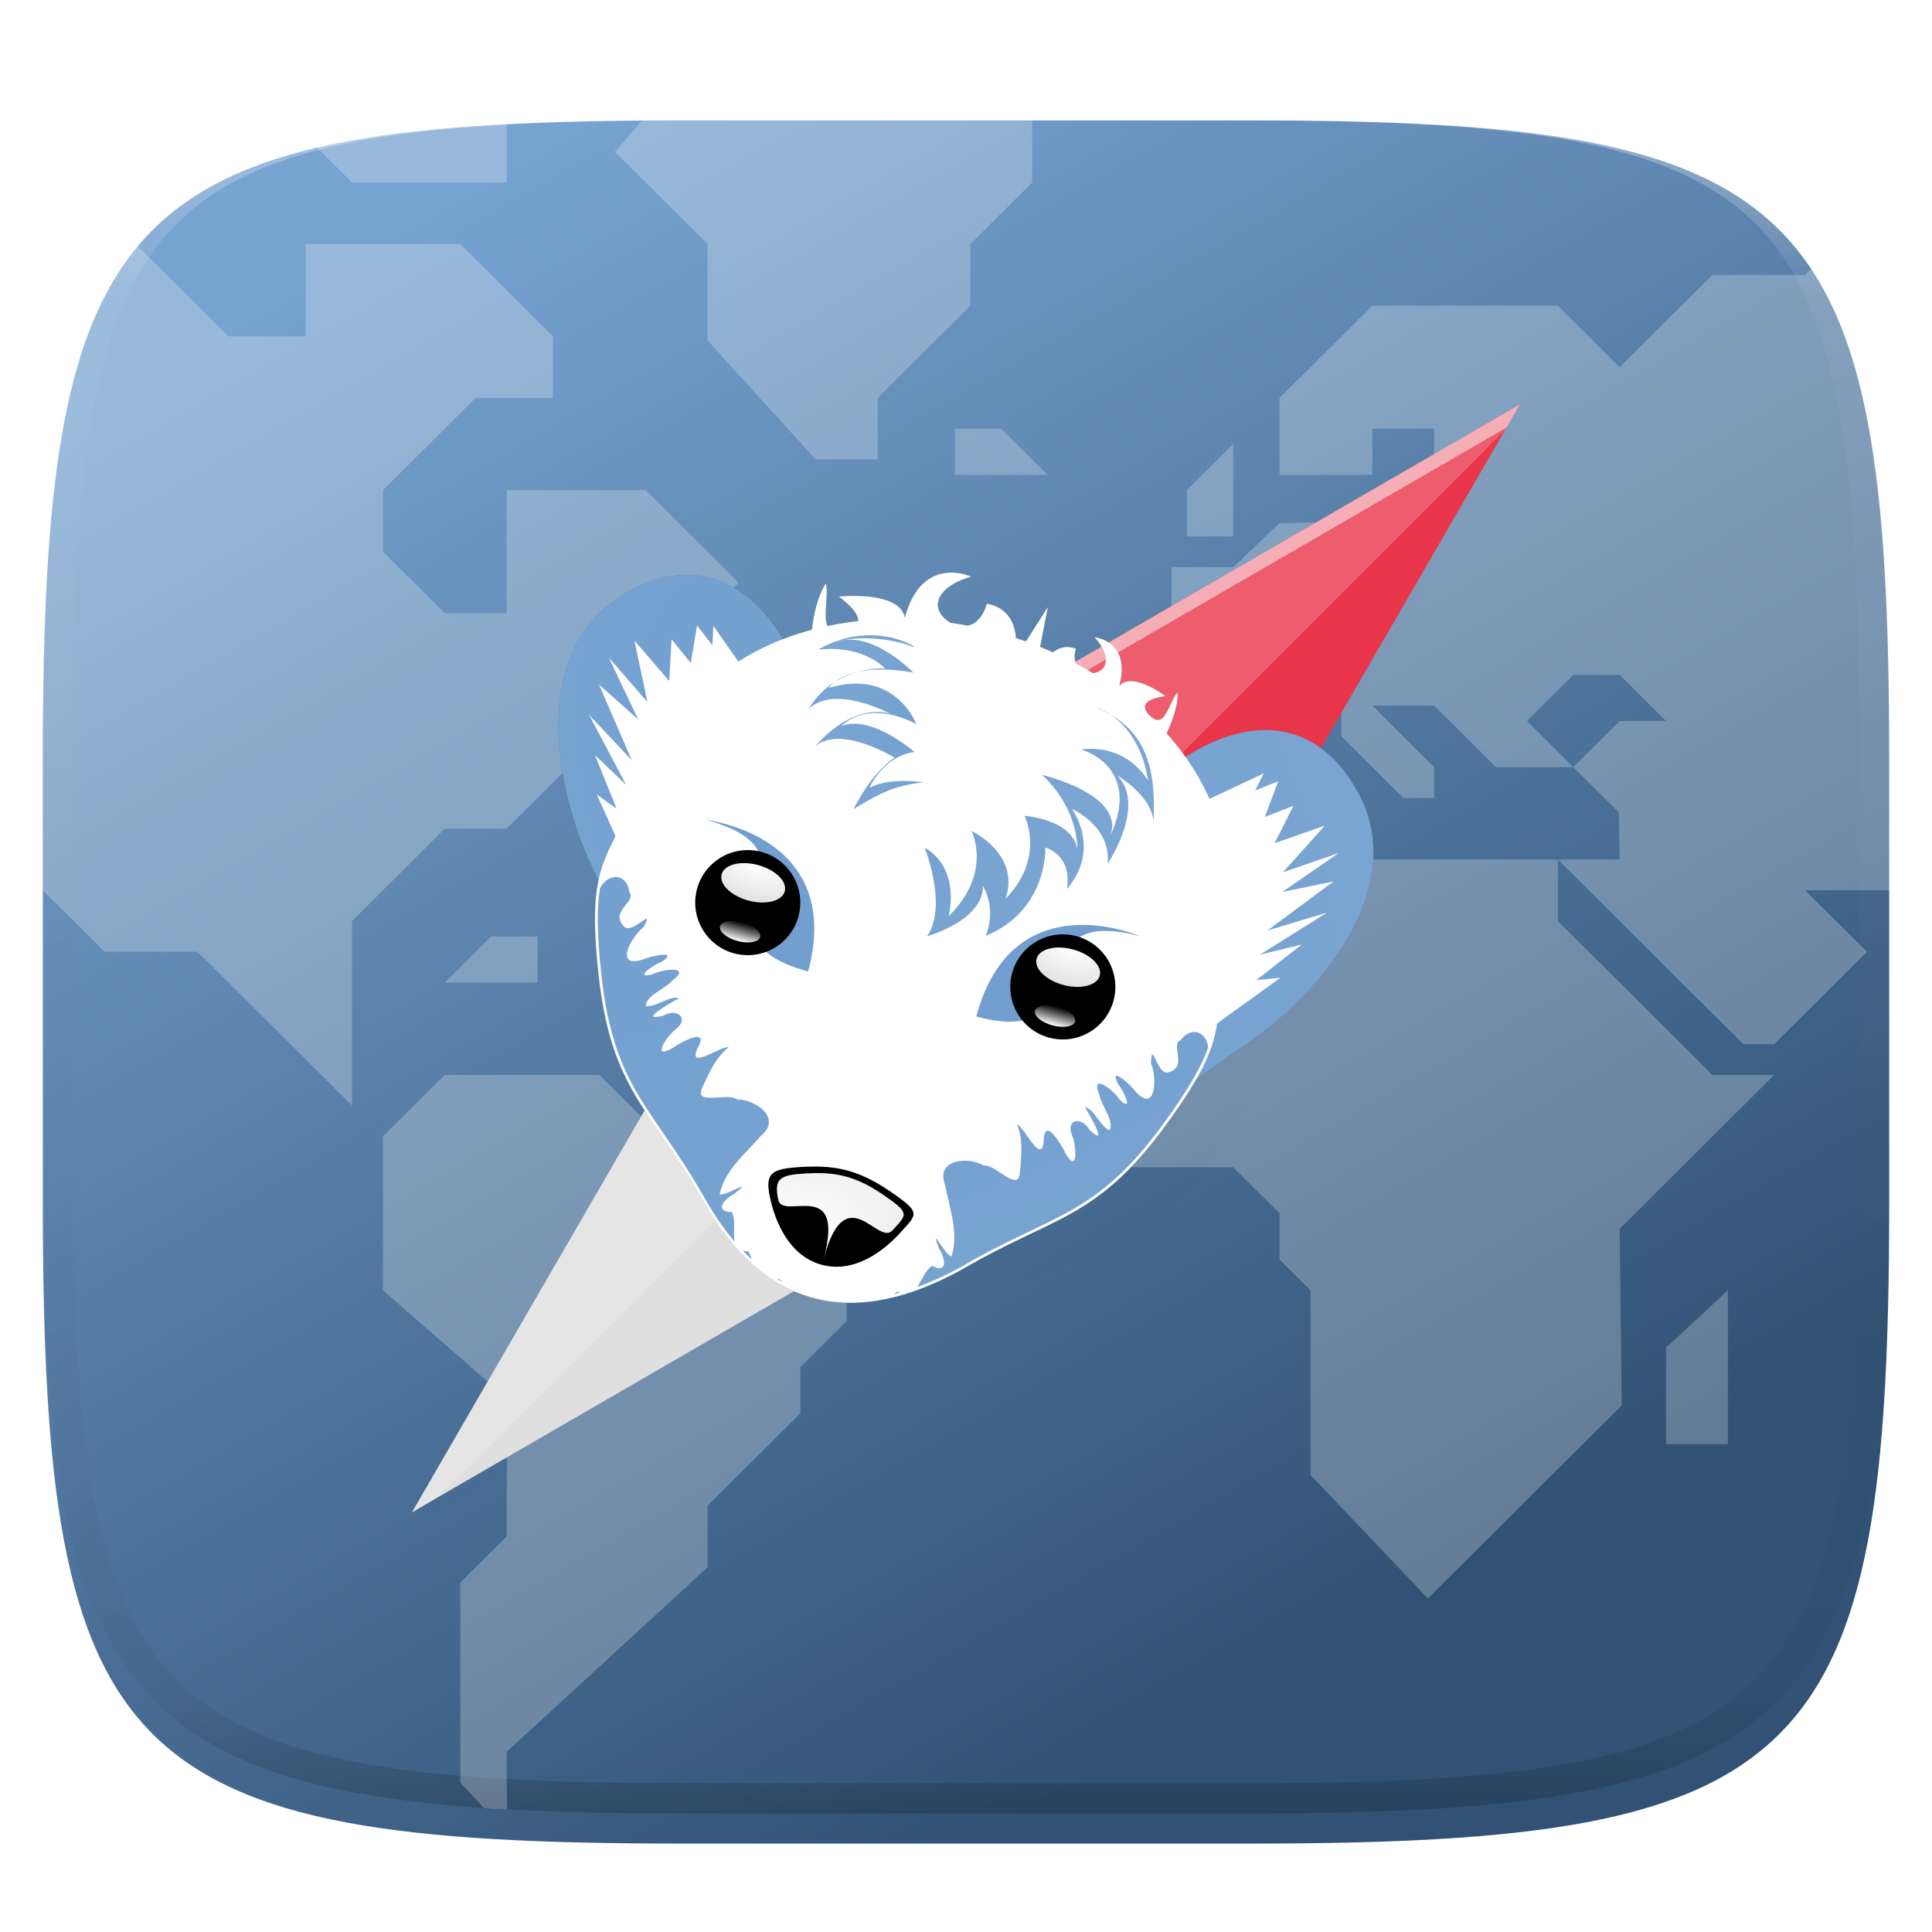
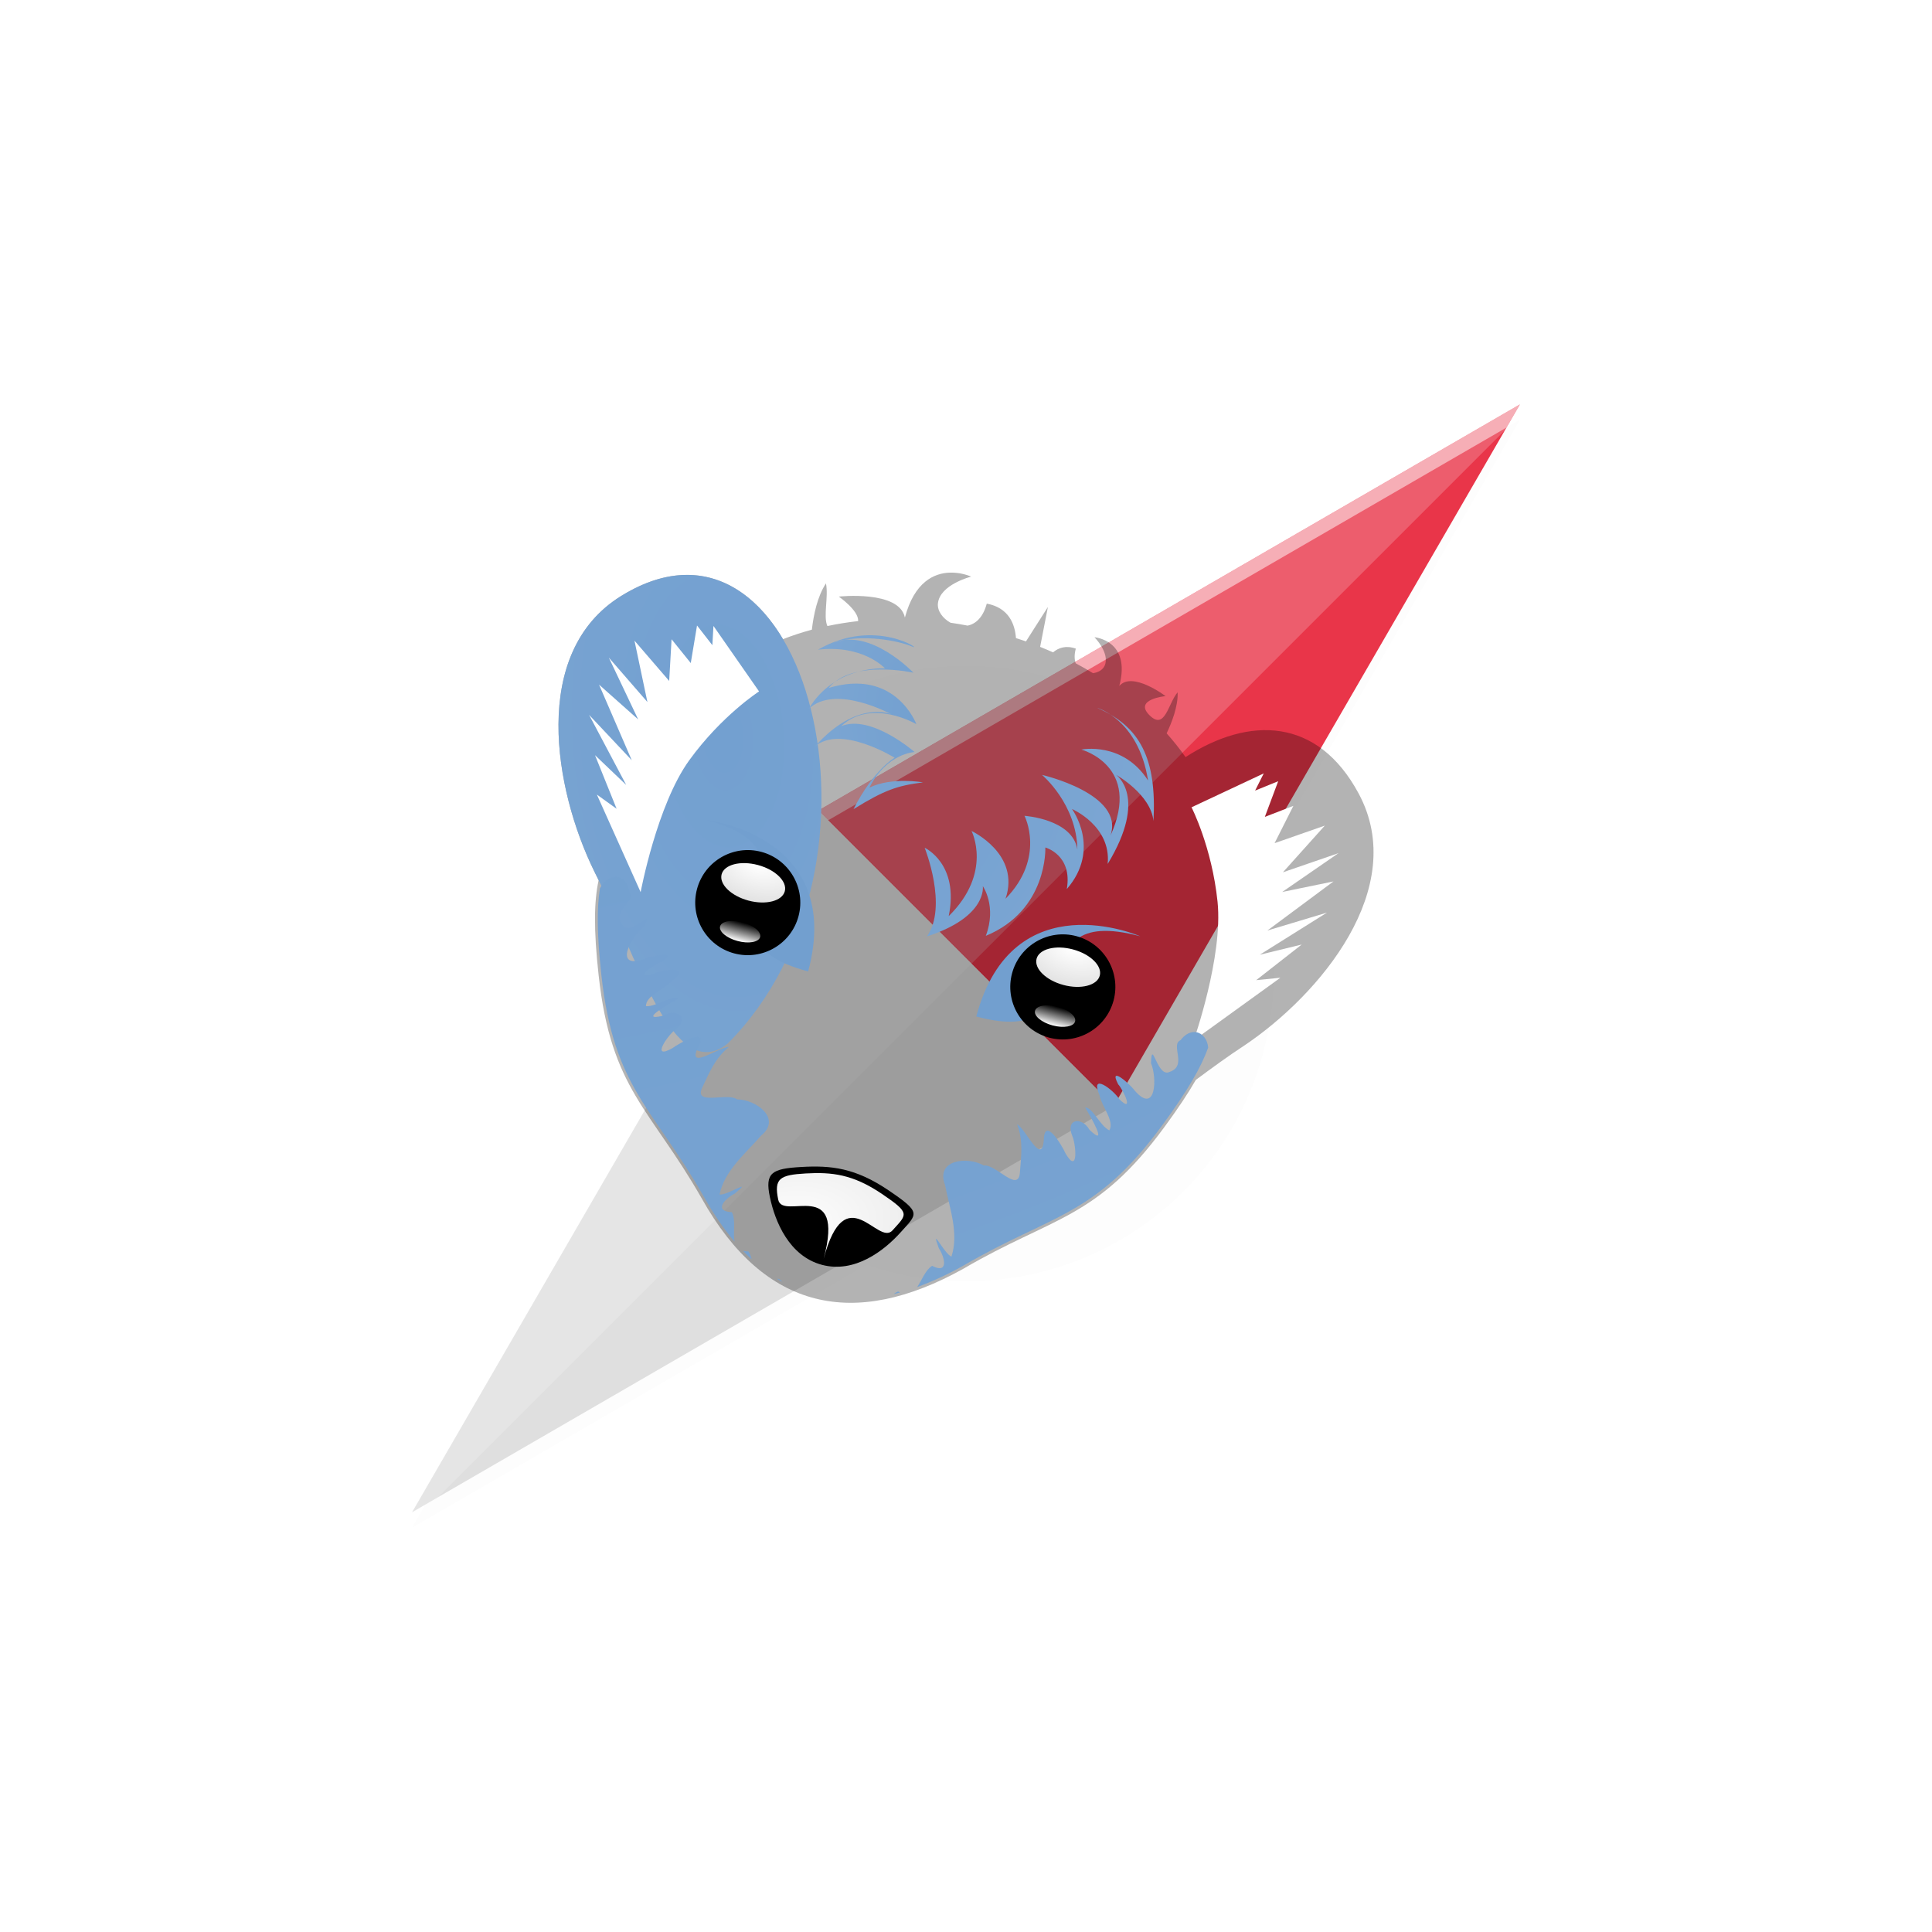
<svg xmlns="http://www.w3.org/2000/svg" style="isolation:isolate" width="256" height="256" viewBox="0 0 256 256">
  <g filter="url(#ujWuIo52kAfEtoNy9pmouJlETdONaqQ4)">
    <linearGradient id="_lgradient_218" x1=".25" x2=".75" y1=".036" y2=".844" gradientTransform="matrix(244.648,0,0,228.338,5.676,11.947)" gradientUnits="userSpaceOnUse">
      <stop offset="0%" style="stop-color:#77a3d1" />
      <stop offset="100%" style="stop-color:#315275" />
    </linearGradient>
-     <path fill="url(#_lgradient_218)" d="M 165.685 11.947 C 239.74 11.947 250.324 22.504 250.324 96.491 L 250.324 155.742 C 250.324 229.728 239.74 240.285 165.685 240.285 L 90.315 240.285 C 16.26 240.285 5.676 229.728 5.676 155.742 L 5.676 96.491 C 5.676 22.504 16.26 11.947 90.315 11.947 L 165.685 11.947 L 165.685 11.947 Z" />
  </g>
  <defs>
    <filter id="ujWuIo52kAfEtoNy9pmouJlETdONaqQ4" width="400%" height="400%" x="-200%" y="-200%" color-interpolation-filters="sRGB" filterUnits="objectBoundingBox">
      <feGaussianBlur in="SourceGraphic" stdDeviation="4.294" />
      <feOffset dx="0" dy="4" result="pf_100_offsetBlur" />
      <feFlood flood-opacity=".4" />
      <feComposite in2="pf_100_offsetBlur" operator="in" result="pf_100_dropShadow" />
      <feBlend in="SourceGraphic" in2="pf_100_dropShadow" mode="normal" />
    </filter>
  </defs>
  <g opacity=".4">
    <linearGradient id="_lgradient_219" x1=".517" x2=".517" y1="0" y2="1" gradientTransform="matrix(244.65,0,0,228.34,5.68,11.95)" gradientUnits="userSpaceOnUse">
      <stop offset="0%" style="stop-color:#ffffff" />
      <stop offset="12.5%" stop-opacity=".098" style="stop-color:#ffffff" />
      <stop offset="92.5%" stop-opacity=".098" style="stop-color:#000000" />
      <stop offset="100%" stop-opacity=".498" style="stop-color:#000000" />
    </linearGradient>
-     <path fill="url(#_lgradient_219)" fill-rule="evenodd" d="M 165.068 11.951 C 169.396 11.941 173.724 11.991 178.052 12.089 C 181.927 12.167 185.803 12.315 189.678 12.541 C 193.131 12.737 196.583 13.022 200.026 13.395 C 203.085 13.73 206.144 14.181 209.174 14.741 C 211.889 15.243 214.574 15.881 217.22 16.657 C 219.62 17.355 221.971 18.219 224.243 19.241 C 226.358 20.184 228.384 21.304 230.302 22.591 C 232.142 23.829 233.863 25.244 235.437 26.806 C 237.001 28.378 238.417 30.088 239.656 31.925 C 240.945 33.841 242.066 35.865 243.02 37.967 C 244.043 40.247 244.909 42.585 245.617 44.972 C 246.394 47.615 247.034 50.297 247.535 53.009 C 248.096 56.035 248.548 59.081 248.883 62.136 C 249.257 65.575 249.542 69.014 249.739 72.462 C 249.965 76.323 250.112 80.194 250.201 84.055 C 250.289 88.378 250.339 92.701 250.329 97.014 L 250.329 155.226 C 250.339 159.549 250.289 163.862 250.201 168.185 C 250.112 172.056 249.965 175.917 249.739 179.778 C 249.542 183.226 249.257 186.675 248.883 190.104 C 248.548 193.159 248.096 196.215 247.535 199.241 C 247.034 201.943 246.394 204.625 245.617 207.268 C 244.909 209.655 244.043 212.003 243.02 214.273 C 242.066 216.385 240.945 218.399 239.656 220.315 C 238.417 222.152 237.001 223.872 235.437 225.434 C 233.863 226.996 232.142 228.411 230.302 229.649 C 228.384 230.936 226.358 232.056 224.243 232.999 C 221.971 234.021 219.62 234.885 217.22 235.593 C 214.574 236.369 211.889 237.007 209.174 237.499 C 206.144 238.068 203.085 238.51 200.026 238.845 C 196.583 239.218 193.131 239.503 189.678 239.699 C 185.803 239.925 181.927 240.073 178.052 240.161 C 173.724 240.249 169.396 240.299 165.068 240.289 L 90.942 240.289 C 86.614 240.299 82.286 240.249 77.958 240.161 C 74.083 240.073 70.207 239.925 66.332 239.699 C 62.879 239.503 59.427 239.218 55.984 238.845 C 52.925 238.51 49.866 238.068 46.836 237.499 C 44.121 237.007 41.436 236.369 38.79 235.593 C 36.39 234.885 34.039 234.021 31.767 232.999 C 29.652 232.056 27.626 230.936 25.708 229.649 C 23.868 228.411 22.147 226.996 20.573 225.434 C 19.009 223.872 17.593 222.152 16.354 220.315 C 15.065 218.399 13.944 216.385 12.99 214.273 C 11.967 212.003 11.101 209.655 10.393 207.268 C 9.616 204.625 8.976 201.943 8.475 199.241 C 7.914 196.215 7.462 193.159 7.127 190.104 C 6.753 186.675 6.468 183.226 6.271 179.778 C 6.045 175.917 5.898 172.056 5.809 168.185 C 5.721 163.862 5.671 159.549 5.681 155.226 L 5.681 97.014 C 5.671 92.701 5.721 88.378 5.809 84.055 C 5.898 80.194 6.045 76.323 6.271 72.462 C 6.468 69.014 6.753 65.575 7.127 62.136 C 7.462 59.081 7.914 56.035 8.475 53.009 C 8.976 50.297 9.616 47.615 10.393 44.972 C 11.101 42.585 11.967 40.247 12.99 37.967 C 13.944 35.865 15.065 33.841 16.354 31.925 C 17.593 30.088 19.009 28.378 20.573 26.806 C 22.147 25.244 23.868 23.829 25.708 22.591 C 27.626 21.304 29.652 20.184 31.767 19.241 C 34.039 18.219 36.39 17.355 38.79 16.657 C 41.436 15.881 44.121 15.243 46.836 14.741 C 49.866 14.181 52.925 13.73 55.984 13.395 C 59.427 13.022 62.879 12.737 66.332 12.541 C 70.207 12.315 74.083 12.167 77.958 12.089 C 82.286 11.991 86.614 11.941 90.942 11.951 L 165.068 11.951 Z M 165.078 15.96 C 169.376 15.95 173.675 15.999 177.973 16.087 C 181.8 16.176 185.626 16.323 189.452 16.539 C 192.836 16.736 196.219 17.011 199.583 17.384 C 202.554 17.699 205.515 18.131 208.446 18.681 C 211.023 19.153 213.58 19.762 216.099 20.499 C 218.322 21.147 220.495 21.953 222.6 22.896 C 224.509 23.751 226.338 24.763 228.069 25.922 C 229.692 27.013 231.207 28.26 232.594 29.646 C 233.981 31.031 235.23 32.544 236.332 34.165 C 237.492 35.894 238.506 37.712 239.361 39.608 C 240.306 41.72 241.112 43.892 241.761 46.102 C 242.509 48.617 243.109 51.162 243.591 53.736 C 244.132 56.664 244.565 59.611 244.889 62.578 C 245.263 65.938 245.539 69.308 245.735 72.688 C 245.952 76.51 246.109 80.322 246.188 84.144 C 246.276 88.437 246.325 92.721 246.325 97.014 C 246.325 97.014 246.325 97.014 246.325 97.014 L 246.325 155.226 C 246.325 155.226 246.325 155.226 246.325 155.226 C 246.325 159.519 246.276 163.803 246.188 168.096 C 246.109 171.918 245.952 175.74 245.735 179.552 C 245.539 182.932 245.263 186.302 244.889 189.672 C 244.565 192.629 244.132 195.576 243.591 198.504 C 243.109 201.078 242.509 203.623 241.761 206.138 C 241.112 208.358 240.306 210.52 239.361 212.632 C 238.506 214.528 237.492 216.356 236.332 218.075 C 235.23 219.706 233.981 221.219 232.594 222.604 C 231.207 223.98 229.692 225.227 228.069 226.318 C 226.338 227.477 224.509 228.489 222.6 229.344 C 220.495 230.297 218.322 231.093 216.099 231.741 C 213.58 232.478 211.023 233.087 208.446 233.559 C 205.515 234.109 202.554 234.541 199.583 234.865 C 196.219 235.229 192.836 235.514 189.452 235.701 C 185.626 235.917 181.8 236.074 177.973 236.153 C 173.675 236.251 169.376 236.29 165.078 236.29 C 165.078 236.29 165.078 236.29 165.068 236.29 L 90.942 236.29 C 90.932 236.29 90.932 236.29 90.932 236.29 C 86.634 236.29 82.335 236.251 78.037 236.153 C 74.21 236.074 70.384 235.917 66.558 235.701 C 63.174 235.514 59.791 235.229 56.427 234.865 C 53.456 234.541 50.495 234.109 47.564 233.559 C 44.987 233.087 42.43 232.478 39.911 231.741 C 37.688 231.093 35.515 230.297 33.41 229.344 C 31.501 228.489 29.672 227.477 27.941 226.318 C 26.318 225.227 24.803 223.98 23.416 222.604 C 22.029 221.219 20.78 219.706 19.678 218.075 C 18.518 216.356 17.504 214.528 16.649 212.632 C 15.704 210.52 14.898 208.358 14.249 206.138 C 13.501 203.623 12.901 201.078 12.419 198.504 C 11.878 195.576 11.445 192.629 11.121 189.672 C 10.747 186.302 10.472 182.932 10.275 179.552 C 10.058 175.74 9.901 171.918 9.822 168.096 C 9.734 163.803 9.685 159.519 9.685 155.226 C 9.685 155.226 9.685 155.226 9.685 155.226 L 9.685 97.014 C 9.685 97.014 9.685 97.014 9.685 97.014 C 9.685 92.721 9.734 88.437 9.822 84.144 C 9.901 80.322 10.058 76.51 10.275 72.688 C 10.472 69.308 10.747 65.938 11.121 62.578 C 11.445 59.611 11.878 56.664 12.419 53.736 C 12.901 51.162 13.501 48.617 14.249 46.102 C 14.898 43.892 15.704 41.72 16.649 39.608 C 17.504 37.712 18.518 35.894 19.678 34.165 C 20.78 32.544 22.029 31.031 23.416 29.646 C 24.803 28.26 26.318 27.013 27.941 25.922 C 29.672 24.763 31.501 23.751 33.41 22.896 C 35.515 21.953 37.688 21.147 39.911 20.499 C 42.43 19.762 44.987 19.153 47.564 18.681 C 50.495 18.131 53.456 17.699 56.427 17.384 C 59.791 17.011 63.174 16.736 66.558 16.539 C 70.384 16.323 74.21 16.176 78.037 16.087 C 82.335 15.999 86.634 15.95 90.932 15.96 C 90.932 15.96 90.932 15.96 90.942 15.96 L 165.068 15.96 C 165.078 15.96 165.078 15.96 165.078 15.96 Z" />
  </g>
  <g style="opacity:0.5">
    <g opacity=".5">
-       <path fill="none" d="M 166.444 11.95 C 240.85 11.95 251.484 22.507 251.484 96.494 L 251.484 155.745 C 251.484 229.731 240.85 240.288 166.444 240.288 L 90.719 240.288 C 16.314 240.288 5.68 229.731 5.68 155.745 L 5.68 96.494 C 5.68 22.507 16.314 11.95 90.719 11.95 L 166.444 11.95 L 166.444 11.95 Z" />
-     </g>
+       </g>
    <g opacity=".5">
      <path fill="#ffffff" fill-opacity=".961" d="M 64.121 239.56 C 64.671 239.596 65.142 239.658 65.702 239.691 C 66.137 239.716 66.729 239.702 67.17 239.726 L 67.131 232.134 L 93.76 207.669 L 93.76 199.513 L 106.05 187.28 L 106.05 181.165 L 112.194 175.048 L 112.194 158.739 L 104.001 150.583 L 87.614 150.583 L 79.421 142.429 L 58.938 142.429 L 50.743 150.583 L 50.743 170.972 L 67.186 185.312 L 67.131 203.591 L 60.987 209.708 L 60.987 236.21 L 64.121 239.56 L 64.121 239.56 Z M 99.904 81.267 L 93.76 87.384 L 99.904 87.384 L 101.953 89.423 L 104.001 89.423 L 106.05 87.384 L 99.904 81.267 L 99.904 81.267 Z M 177.742 109.809 L 153.162 109.809 L 138.824 124.08 L 138.824 144.468 L 149.065 154.662 L 163.404 154.662 L 169.549 160.778 L 169.549 166.894 L 173.646 170.971 L 173.646 195.436 L 189.202 211.801 L 214.89 186.234 L 214.613 162.816 L 235.097 142.429 L 226.903 142.429 L 206.42 122.042 L 206.42 113.887 L 181.839 113.887 L 177.742 109.809 L 177.742 109.809 Z" />
    </g>
    <g opacity=".5">
      <path fill="#ffffff" fill-opacity=".961" d="M 251.484 117.964 L 251.484 96.493 C 251.484 87.245 251.317 78.988 250.881 71.618 C 250.683 68.144 250.393 64.676 250.012 61.218 C 249.646 57.964 249.2 54.92 248.66 52.071 C 248.12 49.223 247.486 46.57 246.746 44.101 C 246.007 41.632 245.161 39.345 244.195 37.23 C 243.581 35.883 242.83 34.719 242.115 33.507 L 239.193 36.415 L 226.903 36.415 L 214.613 48.648 L 206.42 40.493 L 181.84 40.493 L 169.55 52.726 L 169.55 62.919 L 181.84 62.919 L 181.84 56.802 L 190.033 56.802 L 190.033 64.958 L 185.935 69.034 L 169.55 69.31 L 163.404 75.151 L 155.211 75.151 L 155.211 83.306 L 149.065 89.423 L 149.065 101.653 L 161.355 101.653 L 169.55 93.499 L 177.743 93.499 L 177.743 97.577 L 185.935 105.732 L 190.033 105.732 L 190.033 101.653 L 181.84 93.499 L 190.033 93.499 L 198.225 101.653 L 208.467 101.653 L 202.323 95.538 L 208.467 89.423 L 214.613 89.423 L 220.757 95.538 L 214.613 95.538 L 208.467 101.653 L 214.501 107.659 L 214.613 113.886 L 206.42 113.886 L 231.001 138.351 L 235.096 138.351 L 239.193 134.275 L 247.386 126.118 L 239.193 117.964 L 251.484 117.964 L 251.484 117.964 Z" />
    </g>
    <g opacity=".5">
      <path fill="#ffffff" fill-opacity=".961" d="M 157.259 71.073 L 157.259 64.957 L 163.404 58.841 L 163.404 71.073 L 157.259 71.073 L 157.259 71.073 Z M 220.758 191.359 L 220.758 178.575 L 228.952 170.971 L 228.952 191.359 L 220.758 191.359 L 220.758 191.359 Z M 136.775 11.95 L 90.718 11.95 C 89.929 11.95 89.37 11.999 88.595 12.001 L 81.47 20.105 L 93.76 32.337 L 93.76 45.12 L 108.099 60.88 L 116.292 60.88 L 116.292 52.726 L 128.582 40.493 L 128.582 32.337 L 136.775 24.183 L 136.775 11.95 L 136.775 11.95 Z M 126.533 56.802 L 132.679 56.802 L 138.824 62.918 L 126.533 62.918 L 126.533 56.802 L 126.533 56.802 Z M 71.228 124.08 L 65.083 124.08 L 58.937 130.197 L 71.228 130.197 L 71.228 124.08 L 71.228 124.08 Z" />
    </g>
    <g opacity=".5">
      <path fill="#ffffff" fill-opacity=".961" d="M 16.585 30.96 C 16.478 31.112 16.34 31.228 16.235 31.382 C 14.982 33.235 13.89 35.192 12.968 37.23 C 12.003 39.345 11.157 41.632 10.417 44.101 C 9.677 46.57 9.044 49.223 8.504 52.071 C 7.964 54.92 7.518 57.964 7.152 61.218 C 6.771 64.676 6.481 68.144 6.282 71.618 C 5.846 78.988 5.68 87.245 5.68 96.493 L 5.68 117.964 L 13.873 126.118 L 26.163 126.118 L 46.648 146.507 L 46.648 122.042 L 58.938 109.81 L 67.131 109.81 L 79.421 97.577 L 91.711 97.577 L 85.567 91.46 L 97.857 77.191 L 85.567 64.958 L 67.131 64.958 L 67.131 81.267 L 58.938 81.267 L 50.743 73.112 L 50.743 64.958 L 63.034 52.726 L 73.277 52.726 L 73.277 44.569 L 60.987 32.337 L 40.502 32.337 L 40.502 44.569 L 30.26 44.569 L 16.585 30.96 L 16.585 30.96 Z M 67.131 12.515 C 66.702 12.538 66.126 12.523 65.702 12.548 C 61.997 12.765 58.513 13.048 55.241 13.411 C 51.969 13.775 48.907 14.219 46.042 14.755 C 43.631 15.212 41.242 15.779 38.883 16.454 L 46.648 24.183 L 67.131 24.183 L 67.131 12.515 L 67.131 12.515 Z" />
    </g>
  </g>
  <g style="opacity:0.1" filter="url(#klUXItDj6VQxjuhkPs0297D780HXoxp6)">
    <g opacity=".1">
      <linearGradient id="_lgradient_220" x1=".5" x2=".5" y1="1.056" y2="-.056" gradientTransform="matrix(146.788,0,0,146.789,54.606,55.625)" gradientUnits="userSpaceOnUse">
        <stop offset="0%" style="stop-color:#000000" />
        <stop offset="51.661%" style="stop-color:#000000" />
        <stop offset="100%" style="stop-color:#000000" />
      </linearGradient>
      <path fill="url(#_lgradient_220)" d="M 201.394 55.625 L 141.208 90.471 C 126.489 85.422 110.179 89.191 99.167 100.186 C 88.188 111.196 84.426 127.491 89.467 142.2 L 54.606 202.414 L 114.792 167.568 C 129.512 172.617 145.822 168.848 156.833 157.852 C 167.812 146.842 171.574 130.547 166.533 115.839 L 201.394 55.625 L 201.394 55.625 Z" />
    </g>
  </g>
  <defs>
    <filter id="klUXItDj6VQxjuhkPs0297D780HXoxp6" width="400%" height="400%" x="-200%" y="-200%" color-interpolation-filters="sRGB" filterUnits="objectBoundingBox">
      <feGaussianBlur stdDeviation=".72" />
    </filter>
  </defs>
  <path fill="#e93549" d="M 108.428 107.409 L 201.394 53.586 L 147.572 146.552 L 108.428 107.409 L 108.428 107.409 Z" />
  <g opacity=".5">
    <path fill="#ffffff" d="M 201.394 53.586 L 108.429 107.41 L 54.606 200.375 L 56.381 199.348 L 108.429 109.448 L 199.619 56.652 L 201.394 53.586 L 201.394 53.586 Z" />
  </g>
  <path fill="#dfdfdf" d="M 108.428 107.409 L 54.606 200.375 L 147.572 146.552 L 108.428 107.409 L 108.428 107.409 Z" />
  <g opacity=".2">
    <path fill="#ffffff" d="M 201.394 53.586 L 108.429 107.41 L 54.606 200.375 L 58.03 198.392 L 128.721 127.701 L 199.411 57.011 L 201.394 53.586 L 201.394 53.586 Z" />
  </g>
  <defs>
    <filter id="CqrAQulUO1vDqUVmhEjXrbhxlyU3yJ6b" width="400%" height="400%" x="-200%" y="-200%" color-interpolation-filters="sRGB" filterUnits="objectBoundingBox">
      <feGaussianBlur stdDeviation="1.892" />
    </filter>
  </defs>
  <g opacity=".3" filter="url(#CqrAQulUO1vDqUVmhEjXrbhxlyU3yJ6b)">
    <path fill-rule="evenodd" d="M 125.85 75.877 C 123.8 75.946 121.178 77.066 119.903 81.827 C 119.155 78.17 111.145 79.053 111.145 79.053 C 111.145 79.053 113.777 80.872 113.711 82.28 C 113.711 82.286 113.707 82.291 113.706 82.297 C 112.339 82.449 110.98 82.668 109.634 82.953 C 109.054 81.662 109.81 79.087 109.444 77.299 C 108.31 79.017 107.806 81.464 107.575 83.436 C 106.275 83.787 104.999 84.206 103.753 84.69 C 99.071 76.81 91.478 73.287 82.298 78.975 C 70.234 86.45 73.425 104.616 78.747 115.463 C 78.939 115.841 79.129 116.243 79.319 116.635 C 78.716 119.451 78.643 123.075 79.324 129.254 C 80.988 144.387 86.168 146.837 92.999 158.823 C 101.307 173.665 113.211 176.17 127.66 168.11 C 139.569 161.146 145.276 161.614 154.288 149.342 C 156.112 146.86 157.448 144.84 158.458 143.086 C 160.636 141.476 162.809 139.882 164.87 138.541 C 174.903 131.809 186.748 117.669 180.038 105.164 C 174.609 95.047 165.53 94.863 157.091 100.319 C 156.316 99.223 155.479 98.172 154.585 97.17 C 155.22 95.842 156.128 93.594 156.042 91.733 C 154.752 93.244 154.382 96.856 152.29 94.748 C 150.199 92.641 154.445 92.239 154.445 92.239 C 154.445 92.239 150.029 88.884 148.308 90.899 C 149.933 84.835 145.025 84.438 145.025 84.438 C 145.025 84.438 147.11 86.549 146.371 88.207 C 146.123 88.762 145.507 89.115 144.828 89.196 C 144.077 88.74 143.313 88.305 142.537 87.891 C 142.362 87.396 142.332 86.76 142.55 85.946 C 141.256 85.485 140.264 85.825 139.536 86.438 C 138.969 86.187 138.398 85.946 137.822 85.715 L 138.853 80.428 L 135.947 84.989 C 135.508 84.832 135.063 84.698 134.62 84.553 C 134.484 82.695 133.671 80.529 130.751 79.983 C 130.256 81.83 129.276 82.673 128.224 82.899 C 127.469 82.754 126.711 82.625 125.951 82.514 C 124.926 81.951 124.182 80.955 124.277 79.975 C 124.522 77.449 128.685 76.405 128.685 76.405 C 128.685 76.405 128.287 76.216 127.64 76.063 C 127.054 75.922 126.453 75.86 125.851 75.877 L 125.85 75.877 L 125.85 75.877 Z" />
  </g>
  <radialGradient id="_rgradient_30" cx=".583" cy=".5" r="21.773" fx=".595" fy=".336" gradientTransform="matrix(34.848,0,3.18,63.232,74,76.177)" gradientUnits="userSpaceOnUse">
    <stop offset="0%" style="stop-color:#73a0d0" />
    <stop offset="100%" style="stop-color:#ffffff" />
  </radialGradient>
  <path fill="url(#_rgradient_30)" fill-rule="evenodd" d="M 82.296 78.975 C 70.232 86.45 73.422 104.618 78.745 115.465 C 84.323 126.426 89.154 144.043 96.42 138.279 C 120.102 114.597 106.89 63.737 82.296 78.975 Z" />
  <radialGradient id="_rgradient_31" cx=".111" cy=".642" r="21.773" fx=".255" fy=".546" gradientTransform="matrix(36.795,32.227,-25.064,46.284,136.85,96.734)" gradientUnits="userSpaceOnUse">
    <stop offset="0%" style="stop-color:#73a0d0" />
    <stop offset="100%" style="stop-color:#ffffff" />
  </radialGradient>
-   <path fill="url(#_rgradient_31)" fill-rule="evenodd" d="M 180.037 105.165 C 186.747 117.67 174.901 131.809 164.868 138.541 C 154.557 145.245 141.564 158.087 138.154 149.461 C 129.486 117.111 166.358 79.671 180.037 105.165 L 180.037 105.165 Z" />
-   <path fill="#ffffff" fill-rule="evenodd" d="M 127.638 76.064 C 125.696 75.605 121.603 75.48 119.902 81.827 C 119.154 78.171 111.144 79.054 111.144 79.054 C 111.144 79.054 113.777 80.872 113.711 82.28 C 113.711 82.286 113.707 82.292 113.706 82.299 C 112.338 82.45 110.979 82.668 109.633 82.953 C 109.053 81.662 109.808 79.087 109.442 77.299 C 108.308 79.017 107.806 81.465 107.574 83.437 C 97.493 86.157 88.856 92.825 84.715 104.351 C 80.447 114.22 77.657 114.122 79.321 129.256 C 80.986 144.389 86.166 146.837 92.998 158.823 C 101.306 173.666 113.21 176.171 127.658 168.11 C 139.568 161.146 145.274 161.615 154.287 149.342 C 163.3 137.07 160.843 135.763 162.086 125.083 C 164.483 114.01 161.096 104.458 154.584 97.17 C 155.219 95.842 156.126 93.595 156.04 91.734 C 154.75 93.245 154.381 96.856 152.289 94.748 C 150.198 92.64 154.443 92.24 154.443 92.24 C 154.443 92.24 150.027 88.885 148.306 90.9 C 149.931 84.836 145.024 84.438 145.024 84.438 C 145.024 84.438 147.108 86.55 146.368 88.208 C 146.121 88.763 145.504 89.115 144.825 89.196 C 144.074 88.74 143.31 88.305 142.535 87.892 C 142.36 87.397 142.331 86.761 142.549 85.947 C 141.255 85.486 140.262 85.825 139.535 86.438 C 138.968 86.187 138.396 85.946 137.82 85.715 L 138.851 80.429 L 135.944 84.989 C 135.506 84.833 135.063 84.698 134.62 84.553 C 134.483 82.695 133.668 80.53 130.749 79.983 C 130.254 81.83 129.274 82.674 128.222 82.899 C 127.468 82.754 126.71 82.626 125.95 82.514 C 124.925 81.951 124.18 80.954 124.275 79.974 C 124.52 77.448 128.683 76.405 128.683 76.405 C 128.683 76.405 128.285 76.217 127.637 76.064 L 127.638 76.064 L 127.638 76.064 Z" />
  <path fill="#ffffff" fill-rule="evenodd" d="M 158.175 137.85 L 169.66 129.555 L 166.453 129.875 L 172.483 125.157 L 166.931 126.505 L 175.832 120.924 L 167.936 123.3 L 176.693 116.794 L 169.897 118.194 L 177.362 113.045 L 169.992 115.585 L 175.543 109.399 L 168.891 111.723 L 171.379 106.781 L 167.599 108.241 L 169.368 103.515 L 166.306 104.759 L 167.454 102.479 L 157.883 106.971 C 157.883 106.971 160.576 112.209 161.331 119.482 C 162.086 126.754 158.175 137.85 158.175 137.85 L 158.175 137.85 Z M 84.887 118.212 L 79.088 105.287 L 81.705 107.167 L 78.842 100.067 L 82.976 104.01 L 78.058 94.726 L 83.709 100.731 L 79.378 90.719 L 84.563 95.329 L 80.673 87.137 L 85.785 93.022 L 84.071 84.889 L 88.67 90.228 L 88.986 84.704 L 91.53 87.859 L 92.36 82.881 L 94.391 85.49 L 94.537 82.94 L 100.579 91.617 C 100.579 91.617 95.628 94.806 91.338 100.727 C 87.048 106.648 84.887 118.212 84.887 118.212 Z" />
  <path fill="#729fcf" fill-rule="evenodd" d="M 93.573 108.652 C 93.573 108.652 111.923 110.671 107.086 128.722 C 89.968 124.135 111.01 113.324 93.573 108.652 L 93.573 108.652 Z" />
  <path d="M 92.358 117.801 C 93.352 114.09 97.173 111.884 100.884 112.878 C 104.596 113.873 106.802 117.694 105.807 121.405 C 104.813 125.117 100.992 127.322 97.281 126.328 C 93.569 125.333 91.363 121.513 92.358 117.801 Z" />
  <linearGradient id="_lgradient_221" x1=".5" x2=".5" y1="1" y2="0" gradientTransform="matrix(5.304,1.42,-0.662,2.47,95.747,121.509)" gradientUnits="userSpaceOnUse">
    <stop offset="0%" style="stop-color:#ffffff" />
    <stop offset="100%" stop-opacity="0" style="stop-color:#ffffff" />
  </linearGradient>
  <path fill="url(#_lgradient_221)" d="M 95.416 122.744 C 95.599 122.062 96.935 121.827 98.399 122.219 C 99.863 122.611 100.903 123.482 100.72 124.164 C 100.537 124.846 99.201 125.081 97.737 124.689 C 96.273 124.297 95.233 123.426 95.416 122.744 Z" />
  <radialGradient id="_rgradient_32" cx=".5" cy=".5" r="8.312" fx=".5" fy="0" gradientTransform="matrix(8.372,2.244,-1.262,4.712,96.248,113.498)" gradientUnits="userSpaceOnUse">
    <stop offset="0%" style="stop-color:#ffffff" />
    <stop offset="100%" stop-opacity="0" style="stop-color:#ffffff" />
  </radialGradient>
  <path fill="url(#_rgradient_32)" d="M 95.617 115.854 C 95.965 114.554 98.124 114.001 100.434 114.62 C 102.744 115.239 104.337 116.798 103.989 118.098 C 103.641 119.398 101.482 119.951 99.172 119.332 C 96.862 118.713 95.269 117.154 95.617 115.854 Z" />
  <path fill="#729fcf" fill-rule="evenodd" d="M 151.096 124.065 C 151.096 124.065 134.195 116.639 129.359 134.69 C 146.477 139.277 133.659 119.393 151.096 124.065 Z" />
  <path d="M 147.554 132.572 C 148.548 128.861 146.342 125.04 142.631 124.045 C 138.919 123.051 135.099 125.257 134.104 128.968 C 133.11 132.68 135.315 136.5 139.027 137.495 C 142.738 138.489 146.559 136.284 147.554 132.572 Z" />
  <linearGradient id="_lgradient_222" x1=".5" x2=".5" y1="1" y2="0" gradientTransform="matrix(-5.304,-1.42,-0.662,2.47,142.786,134.112)" gradientUnits="userSpaceOnUse">
    <stop offset="0%" style="stop-color:#ffffff" />
    <stop offset="100%" stop-opacity="0" style="stop-color:#ffffff" />
  </linearGradient>
  <path fill="url(#_lgradient_222)" d="M 142.455 135.347 C 142.638 134.665 141.598 133.794 140.134 133.402 C 138.67 133.01 137.334 133.245 137.151 133.927 C 136.968 134.609 138.008 135.48 139.472 135.872 C 140.936 136.264 142.272 136.029 142.455 135.347 Z" />
  <radialGradient id="_rgradient_33" cx=".5" cy=".5" r="8.312" fx=".5" fy="0" gradientTransform="matrix(-8.372,-2.244,-1.262,4.712,146.355,126.925)" gradientUnits="userSpaceOnUse">
    <stop offset="0%" style="stop-color:#ffffff" />
    <stop offset="100%" stop-opacity="0" style="stop-color:#ffffff" />
  </radialGradient>
  <path fill="url(#_rgradient_33)" d="M 145.724 129.281 C 146.072 127.981 144.479 126.422 142.169 125.803 C 139.859 125.184 137.7 125.737 137.352 127.037 C 137.004 128.337 138.597 129.896 140.907 130.515 C 143.217 131.134 145.376 130.581 145.724 129.281 Z" />
  <radialGradient id="_rgradient_34" cx="-.612" cy=".354" r="66.984" fx="-.548" fy=".329" gradientTransform="matrix(-29.527,51.456,-81.06,-10.142,79.207,116.206)" gradientUnits="userSpaceOnUse">
    <stop offset="0%" style="stop-color:#73a0d0" />
    <stop offset="100%" style="stop-color:#ffffff" />
  </radialGradient>
  <path fill="url(#_rgradient_34)" fill-rule="evenodd" d="M 81.826 116.224 C 80.981 116.099 80.019 116.642 79.495 117.712 C 79.077 120.368 79.092 123.81 79.688 129.231 C 81.338 144.229 86.472 146.655 93.242 158.534 C 94.521 160.818 95.886 162.817 97.332 164.518 C 97.097 163.339 97.535 161.634 96.969 160.619 C 94.547 160.505 95.96 158.866 97.369 158.151 C 99.994 155.957 96.322 158.464 95.344 158.272 C 96.017 155.082 98.795 152.843 100.854 150.474 C 103.657 148.18 100.116 145.661 97.673 145.678 C 96.406 144.7 91.807 146.61 93.081 144.045 C 94.062 141.989 94.762 140.218 96.573 138.745 C 95.393 138.625 90.902 142.012 92.51 138.742 C 94 135.985 89.998 138.217 89.09 138.892 C 86.178 140.521 88.456 137.195 89.49 136.424 C 91.461 134.911 89.665 133.538 87.913 134.573 C 84.348 135.449 88.832 132.887 89.908 132.311 C 89.052 131.781 86.994 133.419 85.592 133.327 C 85.568 131.913 88.079 131.082 89.047 129.968 C 91.789 127.904 87.793 128.4 86.507 129.086 C 83.788 129.791 86.651 127.772 87.647 127.46 C 90.136 125.861 86.196 126.674 85.31 127.096 C 81.268 128.46 83.603 124.119 85.278 122.862 C 86.913 119.82 83.592 124.178 82.58 122.643 C 80.862 120.737 84.328 119.489 83.413 118.259 C 83.241 116.982 82.577 116.334 81.826 116.224 L 81.826 116.224 Z M 158.503 136.77 C 157.858 136.659 157.105 136.95 156.43 137.824 C 155.023 138.431 157.4 141.245 154.96 142.037 C 153.316 142.861 152.618 137.426 152.514 140.878 C 153.335 142.804 153.187 147.731 150.369 144.528 C 149.812 143.719 146.807 141.046 148.163 143.676 C 148.869 144.443 150.321 147.619 148.318 145.649 C 147.548 144.412 144.353 141.988 145.696 145.147 C 145.978 146.596 147.718 148.566 146.99 149.779 C 145.73 149.157 144.785 146.715 143.779 146.746 C 144.423 147.783 147.007 152.239 144.357 149.697 C 143.357 147.925 141.134 148.221 142.085 150.517 C 142.594 151.701 142.905 155.721 141.197 152.854 C 140.748 151.815 138.399 147.882 138.31 151.014 C 138.068 154.65 135.854 149.466 134.771 148.98 C 135.603 151.162 135.324 153.045 135.146 155.317 C 134.967 158.174 131.957 154.226 130.371 154.44 C 128.264 153.203 123.938 153.614 125.218 157.002 C 125.817 160.083 127.084 163.406 126.072 166.505 C 125.129 166.183 123.221 162.181 124.398 165.393 C 125.26 166.717 125.665 168.843 123.511 167.73 C 122.641 168.25 122.168 169.603 121.531 170.54 C 123.495 169.827 125.52 168.894 127.593 167.738 C 139.395 160.836 145.05 161.3 153.982 149.138 C 157.407 144.475 159.161 141.409 160.091 138.804 C 159.996 137.713 159.335 136.912 158.503 136.77 Z M 99.158 165.812 C 98.921 165.821 98.683 165.799 98.452 165.744 C 98.831 166.139 99.209 166.517 99.598 166.876 C 99.489 166.458 99.361 166.076 99.158 165.812 Z M 118.999 171.129 C 118.809 171.207 118.61 171.318 118.423 171.477 C 118.703 171.408 118.982 171.339 119.265 171.26 C 119.177 171.217 119.093 171.186 118.999 171.129 Z M 103.113 169.447 C 103.066 169.435 103.005 169.45 102.953 169.444 C 103.185 169.587 103.413 169.72 103.649 169.852 C 103.506 169.66 103.337 169.506 103.113 169.447 Z" />
  <path fill-rule="evenodd" d="M 106.185 154.63 C 102.253 154.855 101.336 155.386 102.015 158.627 C 102.694 161.868 104.566 166.433 108.901 167.594 C 113.236 168.756 117.144 165.74 119.354 163.273 C 121.564 160.806 122.151 160.712 117.742 157.727 C 113.333 154.743 110.116 154.405 106.185 154.63 L 106.185 154.63 Z" />
  <radialGradient id="_rgradient_35" cx=".354" cy=".612" r="13.714" fx=".313" fy=".625" gradientTransform="matrix(16.523,2.029,-6.303,10.779,102.943,155.439)" gradientUnits="userSpaceOnUse">
    <stop offset="0%" style="stop-color:#ffffff" />
    <stop offset="100%" stop-opacity="0" style="stop-color:#ffffff" />
  </radialGradient>
  <path fill="url(#_rgradient_35)" fill-rule="evenodd" d="M 106.762 155.488 C 103.33 155.685 102.529 156.148 103.122 158.977 C 103.715 161.807 112.073 155.837 109.134 166.806 C 112.064 155.871 116.33 165.187 118.26 163.033 C 120.189 160.88 120.701 160.797 116.852 158.192 C 113.003 155.586 110.195 155.292 106.762 155.488 Z" />
  <radialGradient id="_rgradient_36" cx="-.096" cy=".701" r="22.608" fx="-.082" fy=".487" gradientTransform="matrix(18.414,24.085,-24.212,18.288,122.522,93.793)" gradientUnits="userSpaceOnUse">
    <stop offset="0%" style="stop-color:#73a0d0" />
    <stop offset="100%" style="stop-color:#ffffff" />
  </radialGradient>
  <path fill="url(#_rgradient_36)" fill-rule="evenodd" d="M 122.522 112.332 C 122.522 112.332 127.142 114.433 125.709 121.393 C 131.575 115.621 128.733 110.108 128.733 110.108 C 128.733 110.108 135.26 113.153 133.237 119.09 C 138.592 113.614 135.75 108.101 135.75 108.101 C 135.75 108.101 142.119 108.512 142.759 112.571 C 142.659 106.497 138.068 102.675 138.068 102.675 C 138.068 102.675 149.057 105.188 147.142 110.722 C 151.346 101.481 143.286 99.322 143.286 99.322 C 143.286 99.322 148.77 98.199 152.123 103.417 C 150.843 95.299 145.366 93.793 145.366 93.793 C 151.067 96.25 153.29 100.511 152.842 108.793 C 152.497 105.245 147.878 102.663 147.878 102.663 C 147.878 102.663 152.186 105.565 146.773 114.481 C 147.263 109.429 142.04 107.195 142.04 107.195 C 142.04 107.195 145.972 112.489 141.356 117.81 C 142.14 113.269 138.513 112.297 138.513 112.297 C 138.513 112.297 138.88 120.602 130.625 124.005 C 132.108 120.083 130.229 117.42 130.229 117.42 C 130.229 117.42 130.87 121.479 122.831 124.077 C 125.63 120.076 122.522 112.332 122.522 112.332 L 122.522 112.332 Z" />
  <radialGradient id="_rgradient_37" cx=".513" cy=".487" r="14.333" fx=".952" fy=".492" gradientTransform="matrix(15.144,-0.901,0.257,23.043,107.144,84.173)" gradientUnits="userSpaceOnUse">
    <stop offset="0%" style="stop-color:#73a0d0" />
    <stop offset="100%" style="stop-color:#ffffff" />
  </radialGradient>
  <path fill="url(#_rgradient_37)" fill-rule="evenodd" d="M 120.863 85.672 C 119.207 84.939 114.153 83.89 110.418 85.176 C 115.329 83.143 121.033 89.137 121.033 89.137 C 121.033 89.137 112.918 87.327 109.807 91.157 C 118.662 88.485 121.423 95.957 121.423 95.957 C 121.423 95.957 115.48 92.454 111.46 96.223 C 115.404 94.592 121.193 99.65 121.193 99.65 C 121.193 99.65 117.519 99.782 115.198 104.37 C 118.133 102.924 122.3 103.668 122.3 103.668 C 118.901 104.103 117.214 104.673 113.095 107.214 C 115.816 101.896 118.549 100.406 118.549 100.406 C 118.549 100.406 111.361 95.951 107.971 98.93 C 113.542 92.648 118.063 94.626 118.063 94.626 C 118.063 94.626 110.642 90.575 107.144 93.957 C 110.609 88.099 117.269 88.568 117.269 88.568 C 117.269 88.568 114.418 85.4 108.39 86.084 C 116.055 81.659 122.519 86.406 120.863 85.672 L 120.863 85.672 Z" />
</svg>